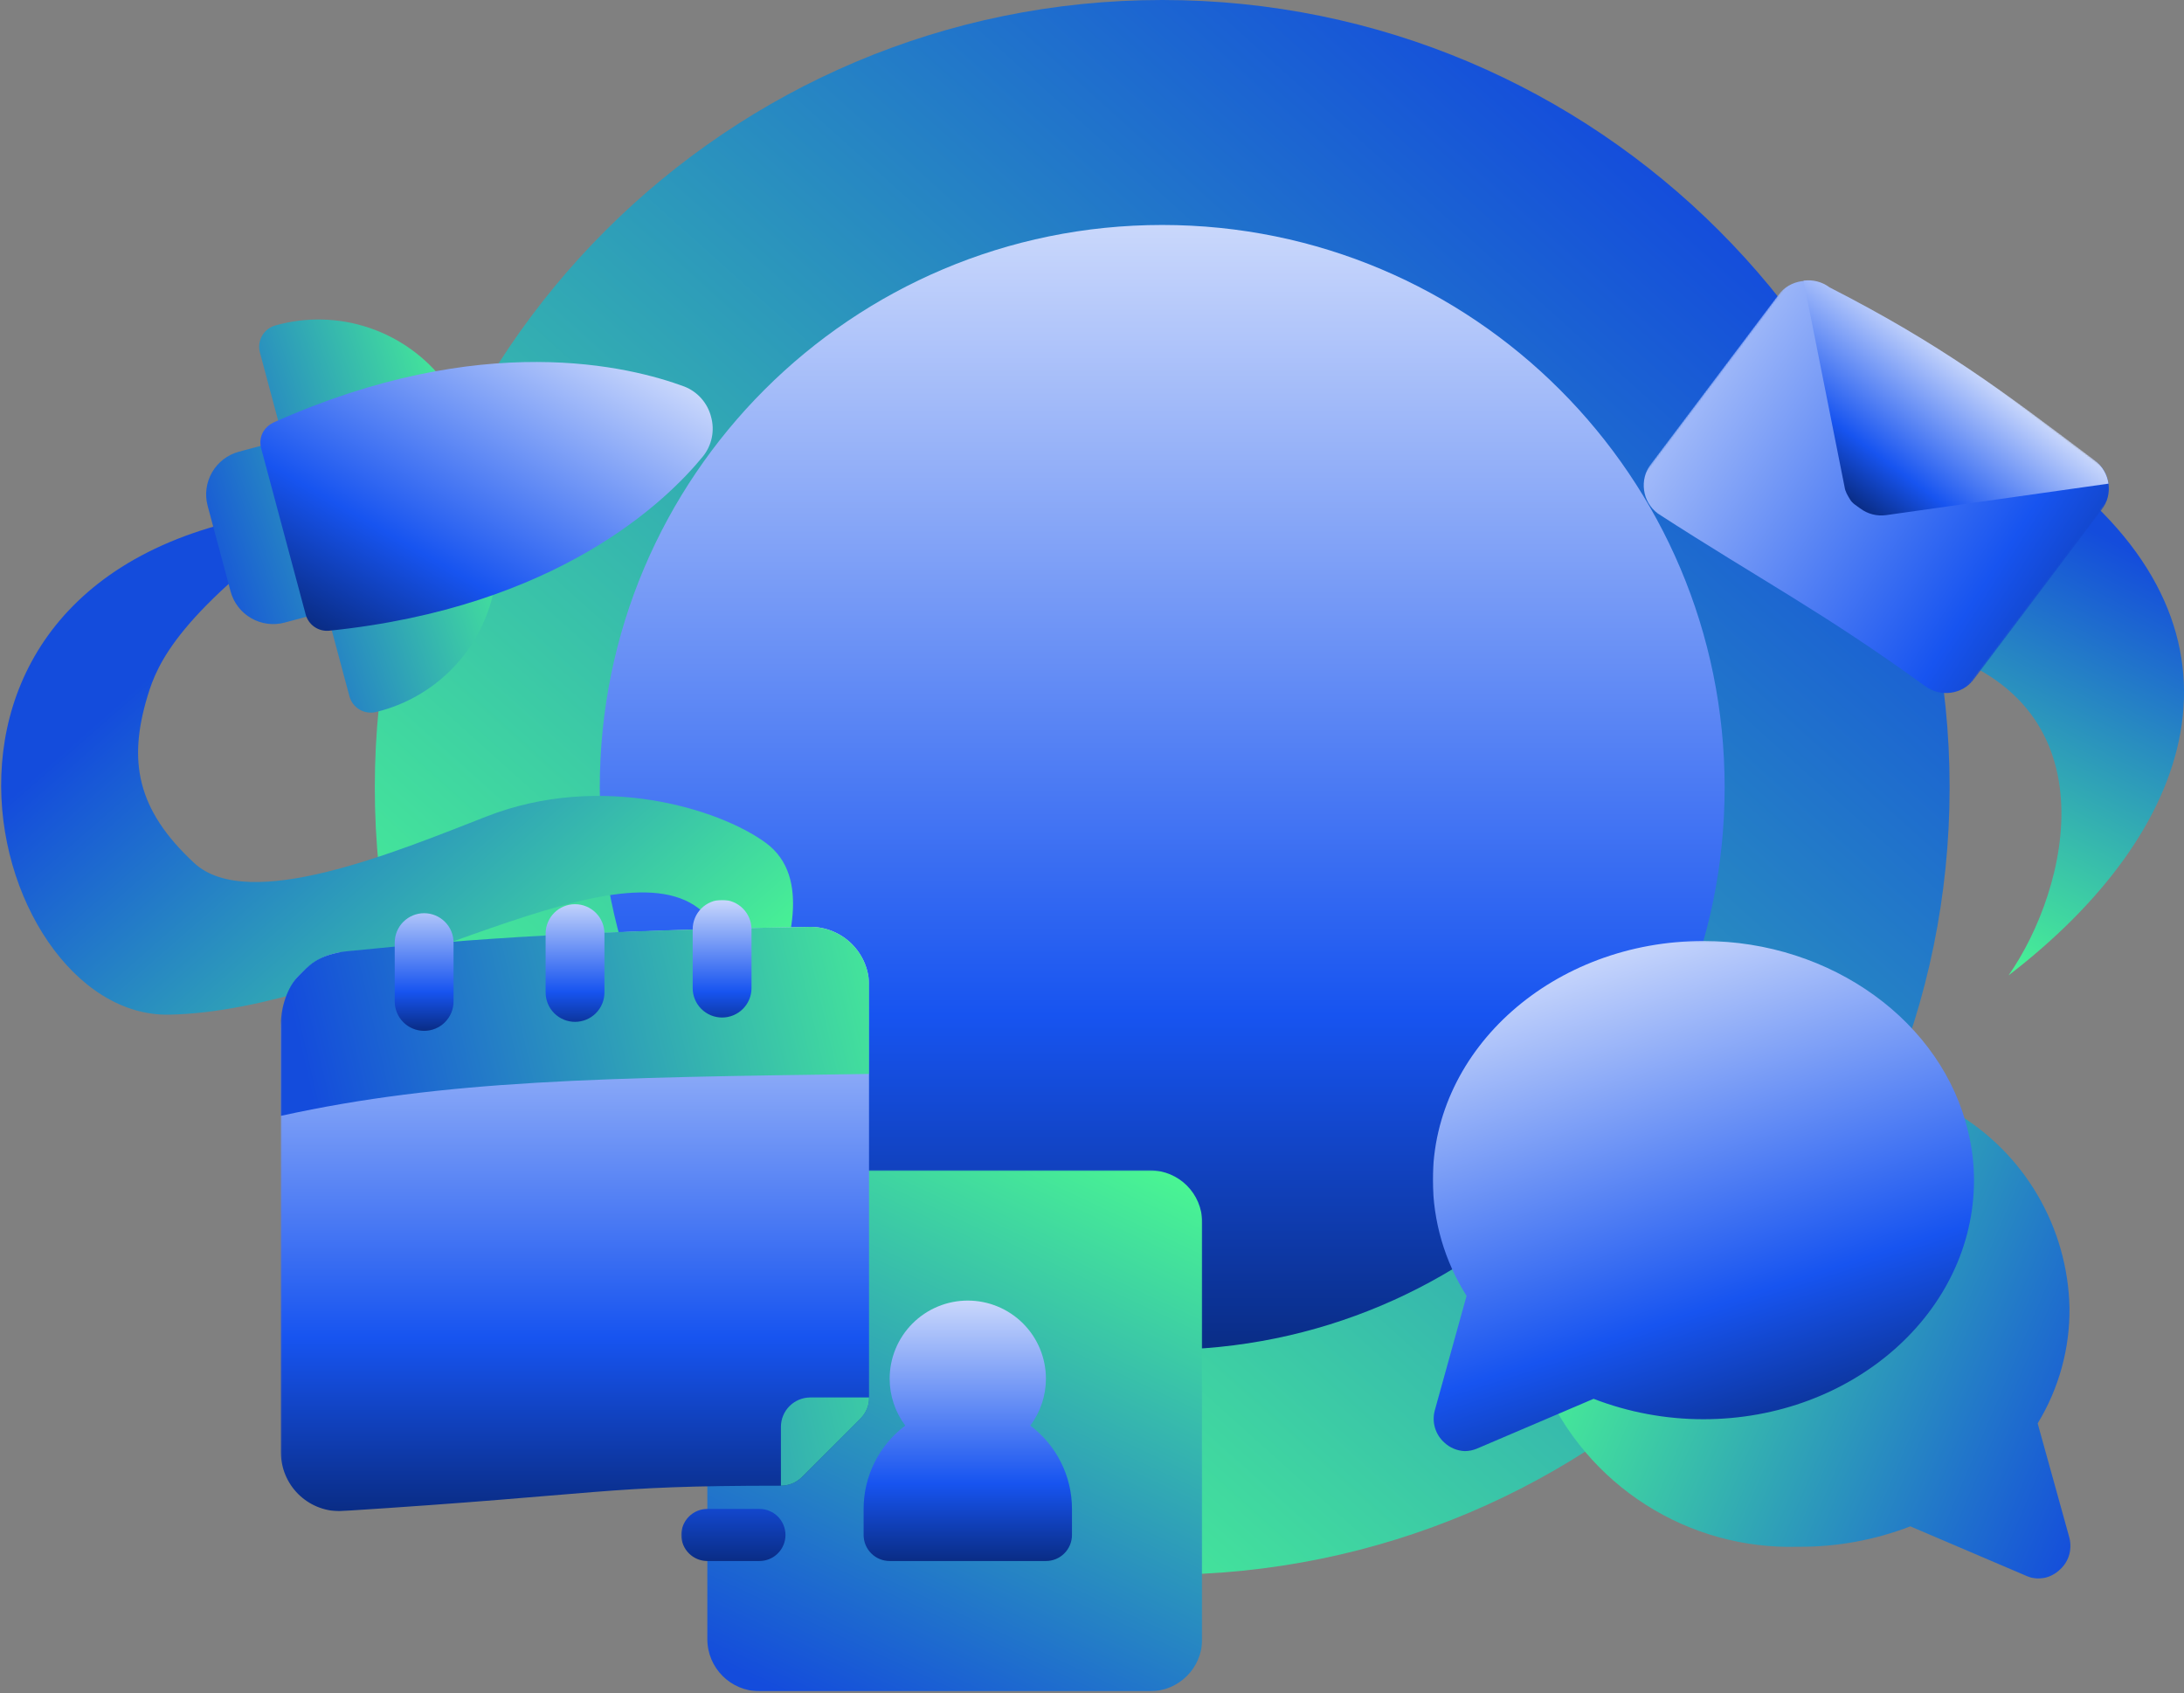
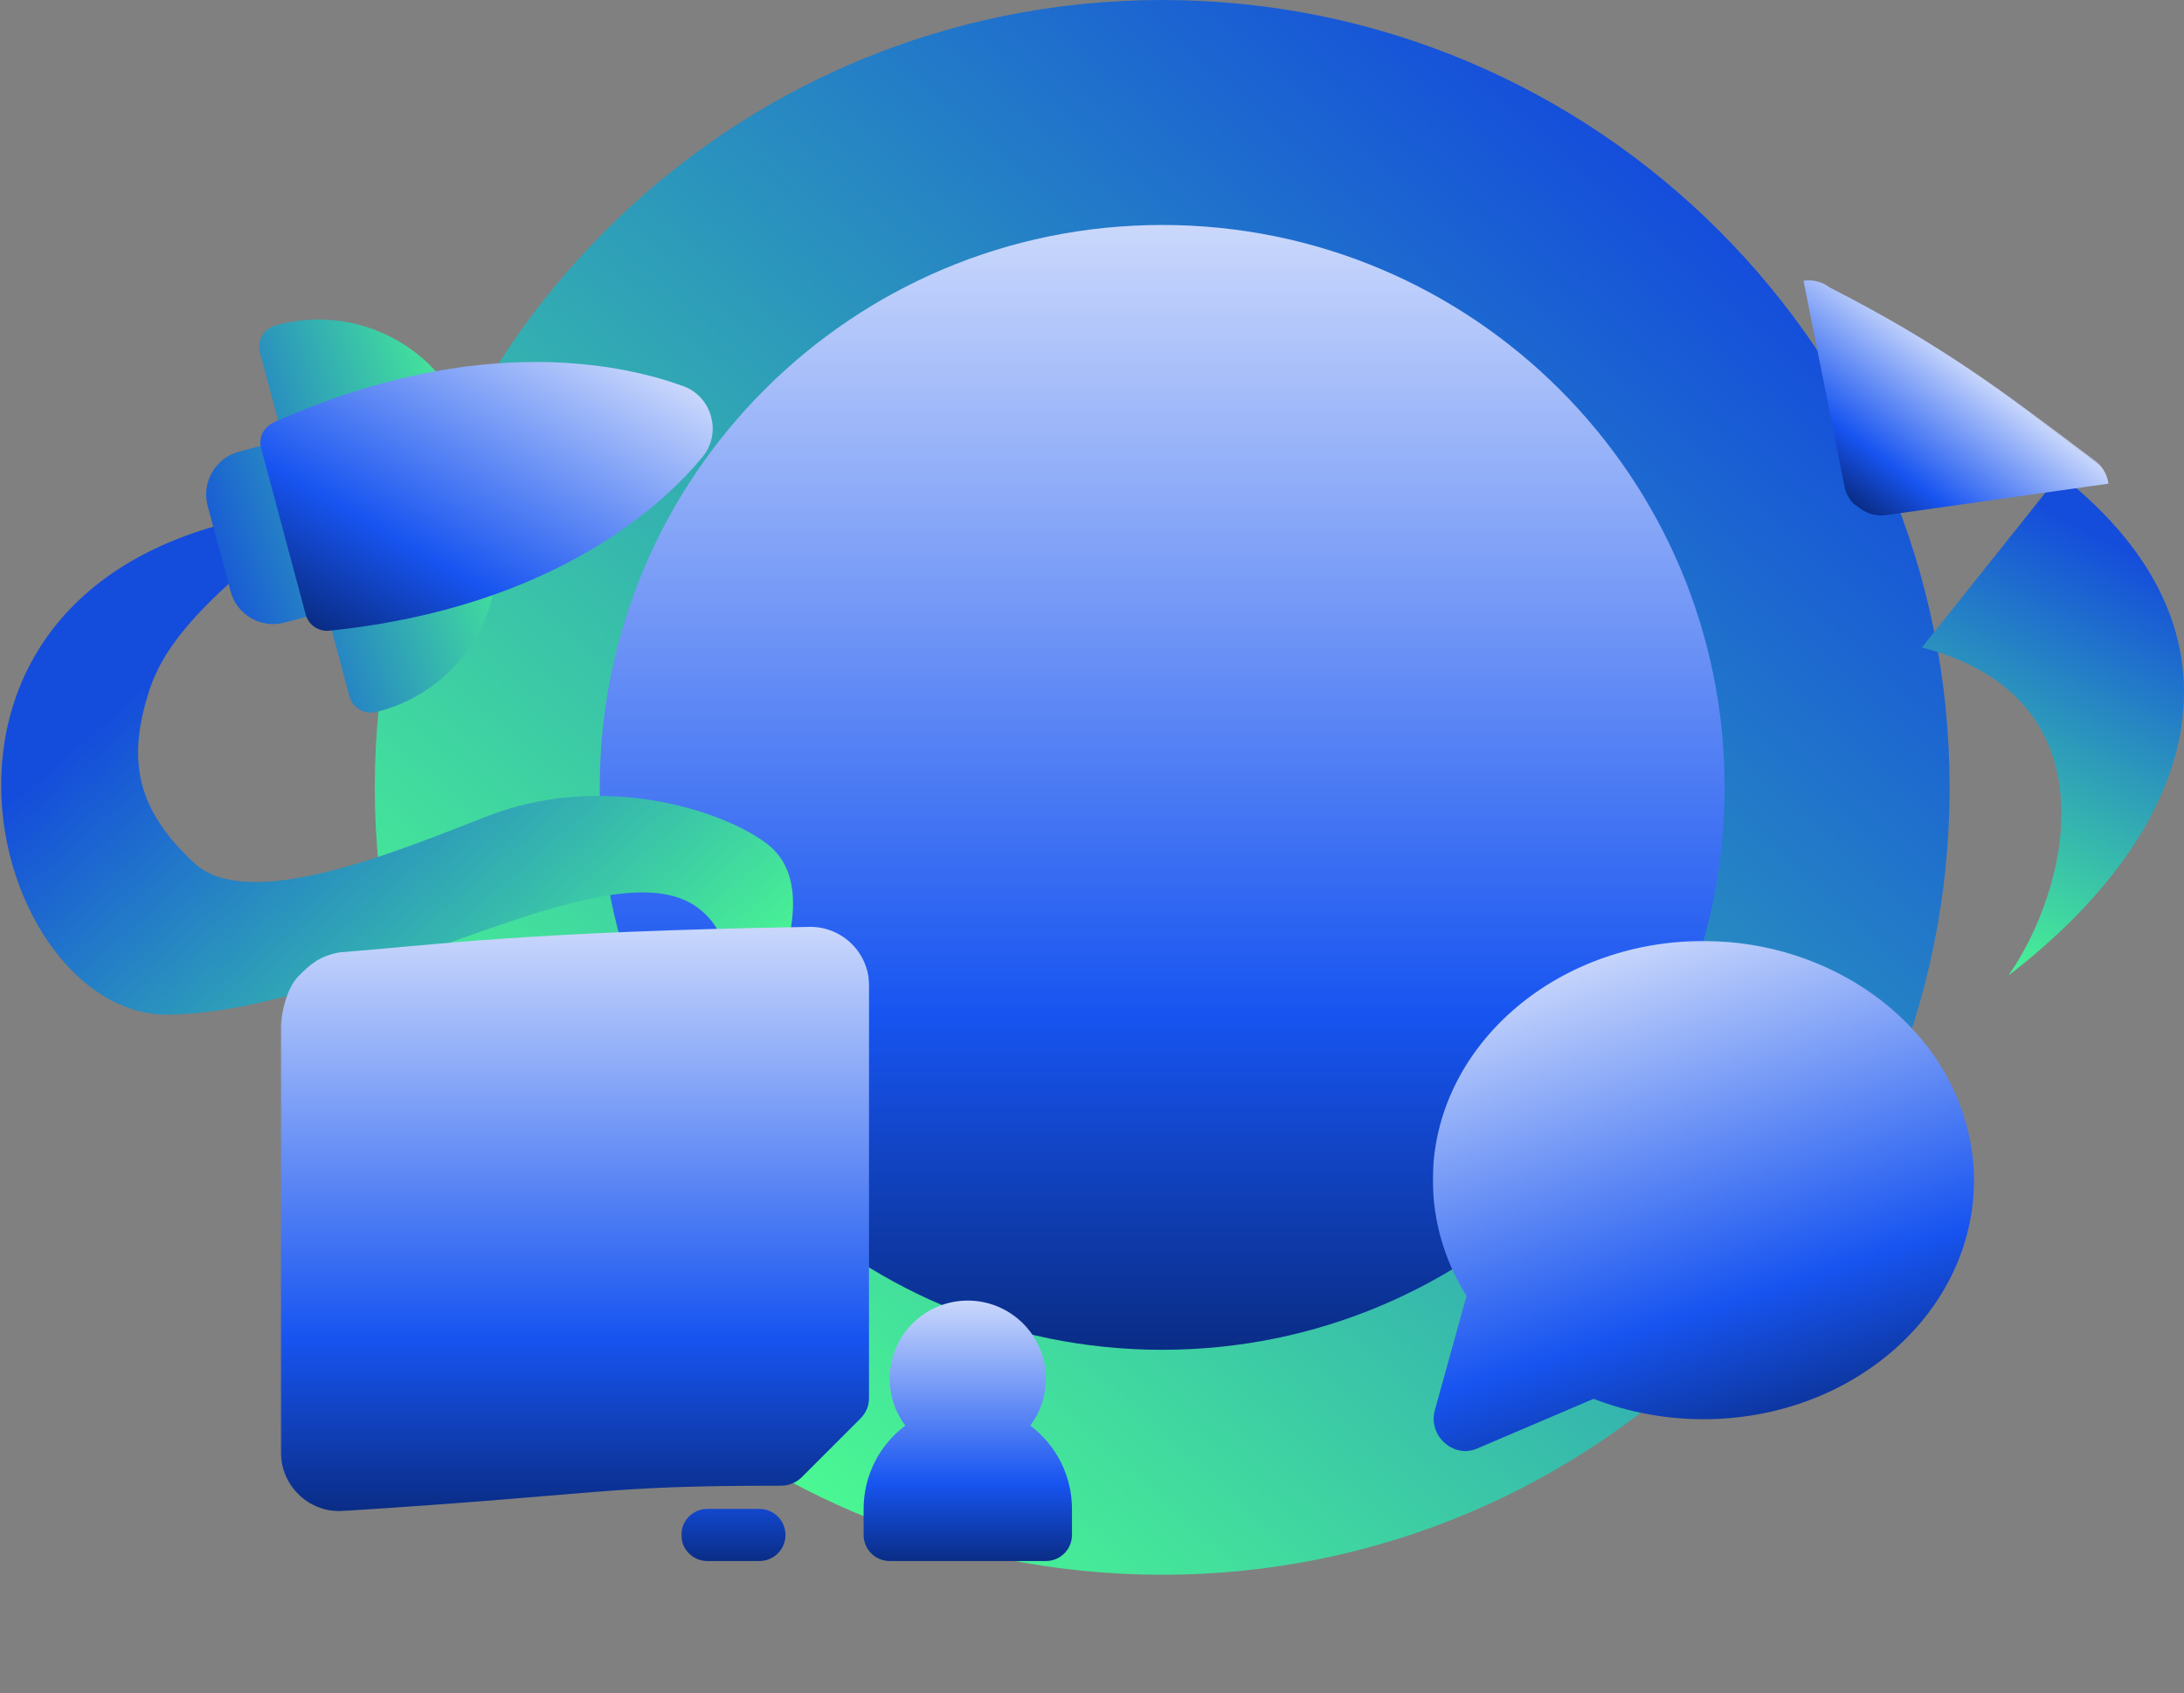
<svg xmlns="http://www.w3.org/2000/svg" width="1201" height="931" viewBox="0 0 1201 931" fill="none">
  <rect x="0" y="0" width="1201" height="931" fill="#808080" stroke="none" />
  <path d="M639.108 866C878.248 866 1072.11 672.139 1072.11 433C1072.11 193.861 878.248 0 639.108 0C399.969 0 206.108 193.861 206.108 433C206.108 672.139 399.969 866 639.108 866Z" fill="url(#paint0_linear_192_3310)" />
  <path d="M1056.89 356.05L1132.73 260.97C1245.09 349.438 1206.81 457.884 1104.51 536.388C1137.37 489.5 1164.3 384.029 1056.89 356.05Z" fill="url(#paint1_linear_192_3310)" />
  <mask id="mask0_192_3310" style="mask-type:luminance" maskUnits="userSpaceOnUse" x="895" y="136" width="273" height="264">
    <path d="M997.195 136.587L1167.43 264.847L1065.98 399.495L895.746 271.234L997.195 136.587Z" fill="white" />
  </mask>
  <g mask="url(#mask0_192_3310)">
-     <path d="M1005.06 158.346L1151.95 253.189C1160.5 259.627 1162.2 271.788 1155.75 280.352L1085.66 373.372C1079.21 381.936 1067.05 383.655 1058.51 377.217C1002.54 336.617 968.978 319.413 911.614 282.376C903.068 275.935 901.368 263.774 907.821 255.21L977.908 162.19C984.358 153.627 996.517 151.906 1005.06 158.346Z" fill="url(#paint2_linear_192_3310)" />
    <path fill-rule="evenodd" clip-rule="evenodd" d="M1006.13 158.058C1066.93 189.124 1101.07 214.848 1151.95 253.189C1154.01 254.735 1155.68 256.616 1156.99 258.83C1158.29 261.045 1159.12 263.427 1159.48 265.973L1037.27 283.271C1034.72 283.63 1032.21 283.489 1029.72 282.848C1027.23 282.207 1024.96 281.114 1022.91 279.567C1020.85 278.021 1018.64 276.85 1017.34 274.633C1016.03 272.419 1014.73 270.43 1014.37 267.884L991.771 154.354C994.318 153.993 996.836 154.134 999.323 154.776C1001.81 155.417 1004.08 156.511 1006.13 158.058Z" fill="url(#paint3_linear_192_3310)" />
  </g>
  <path d="M639.109 742.286C809.923 742.286 948.395 603.814 948.395 433C948.395 262.186 809.923 123.714 639.109 123.714C468.295 123.714 329.823 262.186 329.823 433C329.823 603.814 468.295 742.286 639.109 742.286Z" fill="url(#paint4_linear_192_3310)" />
  <mask id="mask1_192_3310" style="mask-type:luminance" maskUnits="userSpaceOnUse" x="787" y="517" width="352" height="352">
    <path d="M1138.91 517.126H787.565V868.474H1138.91V517.126Z" fill="white" />
  </mask>
  <g mask="url(#mask1_192_3310)">
-     <path d="M1138.04 845.857L1120.53 782.74C1132.22 763.592 1138.28 741.538 1138.04 719.099C1137.54 697.226 1131.46 675.846 1120.36 657.002C1109.27 638.155 1093.54 622.473 1074.67 611.45C1071.77 609.491 1068.36 608.442 1064.86 608.442C1061.37 608.442 1057.96 609.491 1055.06 611.45C1052.41 613.442 1050.37 616.147 1049.2 619.249C1048.02 622.355 1047.74 625.729 1048.41 628.983C1049.97 635.525 1050.67 642.243 1050.51 648.968C1050.51 701.566 999.392 745.396 936.718 745.396C918.631 745.294 900.754 741.477 884.199 734.177C881.967 733.185 879.552 732.673 877.11 732.673C874.668 732.673 872.253 733.185 870.021 734.177L857.942 738.911C853.842 740.727 850.596 744.047 848.869 748.189C847.144 752.334 847.07 756.98 848.663 761.177C860.369 788.421 879.983 811.514 904.956 827.455C929.929 843.4 959.108 851.461 988.713 850.59C1009.83 850.773 1030.8 846.965 1050.51 839.372L1114.58 866.72C1116.47 867.534 1118.48 868.009 1120.53 868.123C1124.79 868.118 1128.9 866.559 1132.09 863.741C1134.68 861.638 1136.61 858.837 1137.67 855.667C1138.72 852.5 1138.85 849.096 1138.04 845.857Z" fill="url(#paint5_linear_192_3310)" />
    <path d="M1082.37 622.671C1068.36 562.009 1007.09 517.477 936.718 517.477C854.614 517.477 787.917 576.385 787.917 648.968C787.989 671.511 794.419 693.574 806.472 712.612L788.966 775.728C788.145 778.851 788.199 782.142 789.127 785.234C790.052 788.33 791.814 791.106 794.219 793.261C797.267 796.129 801.244 797.809 805.423 797.994C807.768 797.989 810.092 797.512 812.249 796.591L876.323 769.241C895.595 776.666 916.068 780.469 936.718 780.461C1018.82 780.461 1085.52 721.554 1085.52 648.968C1085.53 640.108 1084.47 631.277 1082.37 622.671Z" fill="url(#paint6_linear_192_3310)" />
  </g>
  <path d="M93.033 557.984C-11.049 560.022 -77.789 297.384 179.356 279.047C97.826 336.461 86.439 365.269 81.171 382.68C70.386 418.332 75.023 445.102 106.76 474.565C136.63 502.295 217.792 468.412 267.72 448.932C330.129 424.58 395.267 444.594 421.076 463.471C446.883 482.347 433.45 521.804 424.778 546.5C417.843 566.258 371.667 609.919 355.458 625.452C381.146 595.805 422.833 529.096 384.078 499.444C335.637 462.377 197.114 555.945 93.033 557.984Z" fill="url(#paint7_linear_192_3310)" />
  <path d="M169.744 250.756L188.606 321.15C189.039 322.699 189.158 324.319 188.96 325.915C188.762 327.511 188.249 329.05 187.45 330.446C186.641 331.836 185.562 333.051 184.281 334.021C182.997 334.991 181.534 335.696 179.978 336.097L156.569 342.369C153.483 343.198 150.267 343.409 147.1 342.993C143.933 342.577 140.877 341.54 138.111 339.945C135.344 338.346 132.919 336.221 130.977 333.685C129.032 331.151 127.607 328.258 126.781 325.171L114.192 278.186C113.365 275.103 113.152 271.884 113.568 268.717C113.984 265.55 115.02 262.497 116.616 259.731C118.215 256.962 120.34 254.54 122.876 252.595C125.41 250.65 128.305 249.225 131.39 248.401L154.8 242.129C156.346 241.705 157.964 241.597 159.555 241.802C161.146 242.007 162.68 242.527 164.071 243.329C165.459 244.133 166.676 245.202 167.651 246.476C168.623 247.75 169.336 249.205 169.744 250.756ZM256.663 305.851C234.927 312.987 212.542 317.973 189.831 320.734C188.108 320.959 186.458 321.548 184.983 322.466C183.511 323.382 182.252 324.604 181.289 326.046L180.864 326.784C179.293 329.595 178.842 332.893 179.602 336.02L192.146 382.839C192.555 384.39 193.267 385.845 194.242 387.119C195.215 388.393 196.432 389.462 197.822 390.267C199.211 391.068 200.745 391.588 202.338 391.793C203.929 391.999 205.545 391.887 207.091 391.467C223.924 387.344 239.141 378.293 250.794 365.469C262.448 352.647 270.007 336.636 272.506 319.49C272.875 317.411 272.694 315.276 271.987 313.289C271.279 311.302 270.067 309.536 268.468 308.16C266.87 306.784 264.94 305.846 262.871 305.443C260.8 305.037 258.663 305.178 256.663 305.851ZM151.568 178.935C150.017 179.344 148.562 180.056 147.288 181.03C146.011 182.004 144.942 183.221 144.14 184.61C143.339 186 142.819 187.534 142.614 189.126C142.406 190.717 142.517 192.333 142.938 193.881L155.705 241.53C156.155 243.195 156.952 244.744 158.046 246.078C159.139 247.411 160.503 248.495 162.049 249.262C163.603 250.031 165.305 250.457 167.04 250.516C168.774 250.573 170.499 250.257 172.102 249.591C193.349 240.75 215.38 233.924 237.903 229.203C239.843 228.787 241.652 227.901 243.171 226.627C244.69 225.35 245.876 223.723 246.62 221.884C247.313 219.934 247.494 217.839 247.15 215.798C246.806 213.757 245.945 211.838 244.651 210.223C234.068 196.269 219.529 185.822 202.929 180.242C186.327 174.662 168.43 174.207 151.568 178.935Z" fill="url(#paint8_linear_192_3310)" />
  <path d="M391.019 229.191C392.06 232.902 392.204 236.811 391.437 240.59C390.67 244.368 389.015 247.911 386.61 250.925C366.511 275.527 306.539 333.947 181.073 346.835C178.178 347.132 175.273 346.383 172.886 344.72C170.498 343.06 168.786 340.595 168.058 337.777L143.637 246.632C142.776 243.544 143.17 240.238 144.733 237.44C146.05 235.235 147.994 233.476 150.318 232.385C265.357 180.919 346.61 201.587 376.334 212.573C379.924 213.979 383.128 216.22 385.682 219.11C388.235 221.999 390.064 225.454 391.019 229.191Z" fill="url(#paint9_linear_192_3310)" />
  <mask id="mask2_192_3310" style="mask-type:luminance" maskUnits="userSpaceOnUse" x="374" y="643" width="288" height="288">
    <path d="M661.379 643.314H374.362V930.331H661.379V643.314Z" fill="white" />
  </mask>
  <g mask="url(#mask2_192_3310)">
-     <path d="M632.448 643.601H417.615C401.795 643.601 388.971 656.426 388.971 672.246V901.4C388.971 917.22 401.795 930.044 417.615 930.044H632.448C648.268 930.044 661.093 917.22 661.093 901.4V672.246C661.093 656.426 648.268 643.601 632.448 643.601Z" fill="url(#paint10_linear_192_3310)" />
    <path d="M589.484 829.789V844.113C589.484 847.911 587.975 851.553 585.288 854.24C582.603 856.924 578.959 858.434 575.161 858.434H489.229C485.428 858.434 481.786 856.924 479.101 854.24C476.414 851.553 474.905 847.911 474.905 844.113V829.789C474.905 820.896 476.976 812.125 480.955 804.17C484.931 796.215 490.706 789.295 497.822 783.958C492.242 776.52 489.229 767.474 489.229 758.178C489.229 746.784 493.754 735.855 501.813 727.796C509.869 719.738 520.798 715.212 532.195 715.212C543.589 715.212 554.518 719.738 562.576 727.796C570.635 735.855 575.161 746.784 575.161 758.178C575.161 767.474 572.144 776.52 566.567 783.958C573.683 789.295 579.458 796.215 583.435 804.17C587.413 812.125 589.484 820.896 589.484 829.789ZM417.615 772.502H388.973C385.173 772.502 381.53 774.009 378.846 776.696C376.159 779.383 374.649 783.025 374.649 786.823C374.649 790.621 376.159 794.266 378.846 796.95C381.53 799.637 385.173 801.144 388.973 801.144H417.615C421.416 801.144 425.058 799.637 427.743 796.95C430.43 794.266 431.939 790.621 431.939 786.823C431.939 783.025 430.43 779.383 427.743 776.696C425.058 774.009 421.416 772.502 417.615 772.502ZM417.615 829.789H388.973C385.173 829.789 381.53 831.298 378.846 833.985C376.159 836.67 374.649 840.314 374.649 844.113C374.649 847.911 376.159 851.553 378.846 854.24C381.53 856.924 385.173 858.434 388.973 858.434H417.615C421.416 858.434 425.058 856.924 427.743 854.24C430.43 851.553 431.939 847.911 431.939 844.113C431.939 840.314 430.43 836.67 427.743 833.985C425.058 831.298 421.416 829.789 417.615 829.789ZM417.615 715.212H388.973C385.173 715.212 381.53 716.721 378.846 719.406C376.159 722.093 374.649 725.735 374.649 729.533C374.649 733.334 376.159 736.976 378.846 739.661C381.53 742.348 385.173 743.857 388.973 743.857H417.615C421.416 743.857 425.058 742.348 427.743 739.661C430.43 736.976 431.939 733.334 431.939 729.533C431.939 725.735 430.43 722.093 427.743 719.406C425.058 716.721 421.416 715.212 417.615 715.212Z" fill="url(#paint11_linear_192_3310)" />
  </g>
  <mask id="mask3_192_3310" style="mask-type:luminance" maskUnits="userSpaceOnUse" x="154" y="494" width="325" height="338">
    <path d="M478.28 494.857H154.148V831.36H478.28V494.857Z" fill="white" />
  </mask>
  <g mask="url(#mask3_192_3310)">
    <path d="M445.609 509.703C287.864 512.363 239.511 519.6 186.821 523.727C175.18 525.786 170.113 530.853 164.046 536.92C157.979 542.987 154.473 556.796 154.473 565.374V798.687C154.473 807.268 157.88 815.495 163.947 821.562C170.014 827.629 178.241 831.036 186.821 831.036C336.009 821.562 329.499 817.014 429.435 817.014C431.563 817.026 433.674 816.618 435.643 815.812C437.615 815.007 439.406 813.822 440.918 812.323L473.267 779.974C474.766 778.462 475.952 776.671 476.756 774.699C477.56 772.729 477.968 770.619 477.956 768.491V542.052C477.956 533.471 474.549 525.244 468.482 519.177C462.415 513.11 454.188 509.703 445.609 509.703Z" fill="url(#paint12_linear_192_3310)" />
-     <path d="M188.789 523.311C261.78 515.889 324.788 511.749 445.609 509.703C454.188 509.703 462.415 513.11 468.482 519.177C474.549 525.244 477.956 533.471 477.956 542.052V590.575C331.06 592.591 244.46 593.829 154.473 613.623V562.9C154.473 554.322 157.88 542.987 163.947 536.92C170.014 530.853 173.943 525.786 188.789 523.311ZM445.609 768.491C441.319 768.491 437.204 770.196 434.171 773.227C431.137 776.26 429.435 780.375 429.435 784.665V817.014C431.563 817.026 433.674 816.618 435.643 815.812C437.615 815.008 439.406 813.822 440.918 812.323L473.267 779.974C474.766 778.462 475.952 776.671 476.756 774.699C477.56 772.729 477.968 770.619 477.956 768.491H445.609Z" fill="url(#paint13_linear_192_3310)" />
-     <path d="M217.062 550.712V518.363C217.062 514.072 218.765 509.96 221.798 506.927C224.832 503.893 228.947 502.188 233.237 502.188C237.525 502.188 241.64 503.893 244.673 506.927C247.707 509.96 249.411 514.072 249.411 518.363V550.712C249.411 555.002 247.707 559.114 244.673 562.148C241.64 565.181 237.525 566.886 233.237 566.886C228.947 566.886 224.832 565.181 221.798 562.148C218.765 559.114 217.062 555.002 217.062 550.712ZM316.215 561.938C320.505 561.938 324.62 560.233 327.651 557.199C330.684 554.166 332.389 550.054 332.389 545.763V513.414C332.389 509.124 330.684 505.012 327.651 501.978C324.62 498.945 320.505 497.24 316.215 497.24C311.924 497.24 307.812 498.945 304.778 501.978C301.745 505.012 300.04 509.124 300.04 513.414V545.763C300.04 550.054 301.745 554.166 304.778 557.199C307.812 560.233 311.924 561.938 316.215 561.938ZM397.087 559.555C401.375 559.555 405.489 557.85 408.523 554.817C411.556 551.783 413.261 547.668 413.261 543.38V511.032C413.261 506.741 411.556 502.629 408.523 499.595C405.489 496.562 401.375 494.857 397.087 494.857C392.796 494.857 388.681 496.562 385.648 499.595C382.617 502.629 380.912 506.741 380.912 511.032V543.38C380.912 547.668 382.617 551.783 385.648 554.817C388.681 557.85 392.796 559.555 397.087 559.555Z" fill="url(#paint14_linear_192_3310)" />
  </g>
  <defs>
    <linearGradient id="paint0_linear_192_3310" x1="942.525" y1="113.781" x2="360.976" y2="761.701" gradientUnits="userSpaceOnUse">
      <stop stop-color="#144CDC" />
      <stop offset="1" stop-color="#4BFA91" />
    </linearGradient>
    <linearGradient id="paint1_linear_192_3310" x1="1062.21" y1="246.191" x2="949.143" y2="467.19" gradientUnits="userSpaceOnUse">
      <stop stop-color="#144CDC" />
      <stop offset="1" stop-color="#4BFA91" />
    </linearGradient>
    <linearGradient id="paint2_linear_192_3310" x1="824.68" y1="144.746" x2="1241.6" y2="413.206" gradientUnits="userSpaceOnUse">
      <stop stop-color="white" />
      <stop offset="0.645" stop-color="#1754F0" />
      <stop offset="1" stop-color="#00113C" />
    </linearGradient>
    <linearGradient id="paint3_linear_192_3310" x1="1095.9" y1="184.953" x2="1011.76" y2="296.64" gradientUnits="userSpaceOnUse">
      <stop stop-color="white" />
      <stop offset="0.645" stop-color="#1754F0" />
      <stop offset="1" stop-color="#00113C" />
    </linearGradient>
    <linearGradient id="paint4_linear_192_3310" x1="635.949" y1="-6.321" x2="635.949" y2="869.16" gradientUnits="userSpaceOnUse">
      <stop stop-color="white" />
      <stop offset="0.645" stop-color="#1754F0" />
      <stop offset="1" stop-color="#00113C" />
    </linearGradient>
    <linearGradient id="paint5_linear_192_3310" x1="1138.91" y1="868.474" x2="832.076" y2="737.56" gradientUnits="userSpaceOnUse">
      <stop stop-color="#144CDC" />
      <stop offset="1" stop-color="#4BFA91" />
    </linearGradient>
    <linearGradient id="paint6_linear_192_3310" x1="827.154" y1="473.826" x2="953.343" y2="869.712" gradientUnits="userSpaceOnUse">
      <stop stop-color="white" />
      <stop offset="0.645" stop-color="#1754F0" />
      <stop offset="1" stop-color="#00113C" />
    </linearGradient>
    <linearGradient id="paint7_linear_192_3310" x1="138.065" y1="322.894" x2="371.729" y2="590.186" gradientUnits="userSpaceOnUse">
      <stop stop-color="#144CDC" />
      <stop offset="1" stop-color="#4BFA91" />
    </linearGradient>
    <linearGradient id="paint8_linear_192_3310" x1="104.131" y1="311.646" x2="281.09" y2="253.114" gradientUnits="userSpaceOnUse">
      <stop stop-color="#144CDC" />
      <stop offset="1" stop-color="#4BFA91" />
    </linearGradient>
    <linearGradient id="paint9_linear_192_3310" x1="330.79" y1="132.772" x2="177.589" y2="398.122" gradientUnits="userSpaceOnUse">
      <stop stop-color="white" />
      <stop offset="0.645" stop-color="#1754F0" />
      <stop offset="1" stop-color="#00113C" />
    </linearGradient>
    <linearGradient id="paint10_linear_192_3310" x1="525.291" y1="976.106" x2="677.957" y2="651.103" gradientUnits="userSpaceOnUse">
      <stop stop-color="#144CDC" />
      <stop offset="1" stop-color="#4BFA91" />
    </linearGradient>
    <linearGradient id="paint11_linear_192_3310" x1="480.969" y1="685.105" x2="480.969" y2="887.811" gradientUnits="userSpaceOnUse">
      <stop stop-color="white" />
      <stop offset="0.645" stop-color="#1754F0" />
      <stop offset="1" stop-color="#00113C" />
    </linearGradient>
    <linearGradient id="paint12_linear_192_3310" x1="314.561" y1="442.152" x2="314.561" y2="896.946" gradientUnits="userSpaceOnUse">
      <stop stop-color="white" />
      <stop offset="0.645" stop-color="#1754F0" />
      <stop offset="1" stop-color="#00113C" />
    </linearGradient>
    <linearGradient id="paint13_linear_192_3310" x1="212.321" y1="780.001" x2="563.192" y2="698.404" gradientUnits="userSpaceOnUse">
      <stop stop-color="#144CDC" />
      <stop offset="1" stop-color="#4BFA91" />
    </linearGradient>
    <linearGradient id="paint14_linear_192_3310" x1="314.158" y1="479.715" x2="314.158" y2="581.66" gradientUnits="userSpaceOnUse">
      <stop stop-color="white" />
      <stop offset="0.645" stop-color="#1754F0" />
      <stop offset="1" stop-color="#00113C" />
    </linearGradient>
  </defs>
</svg>